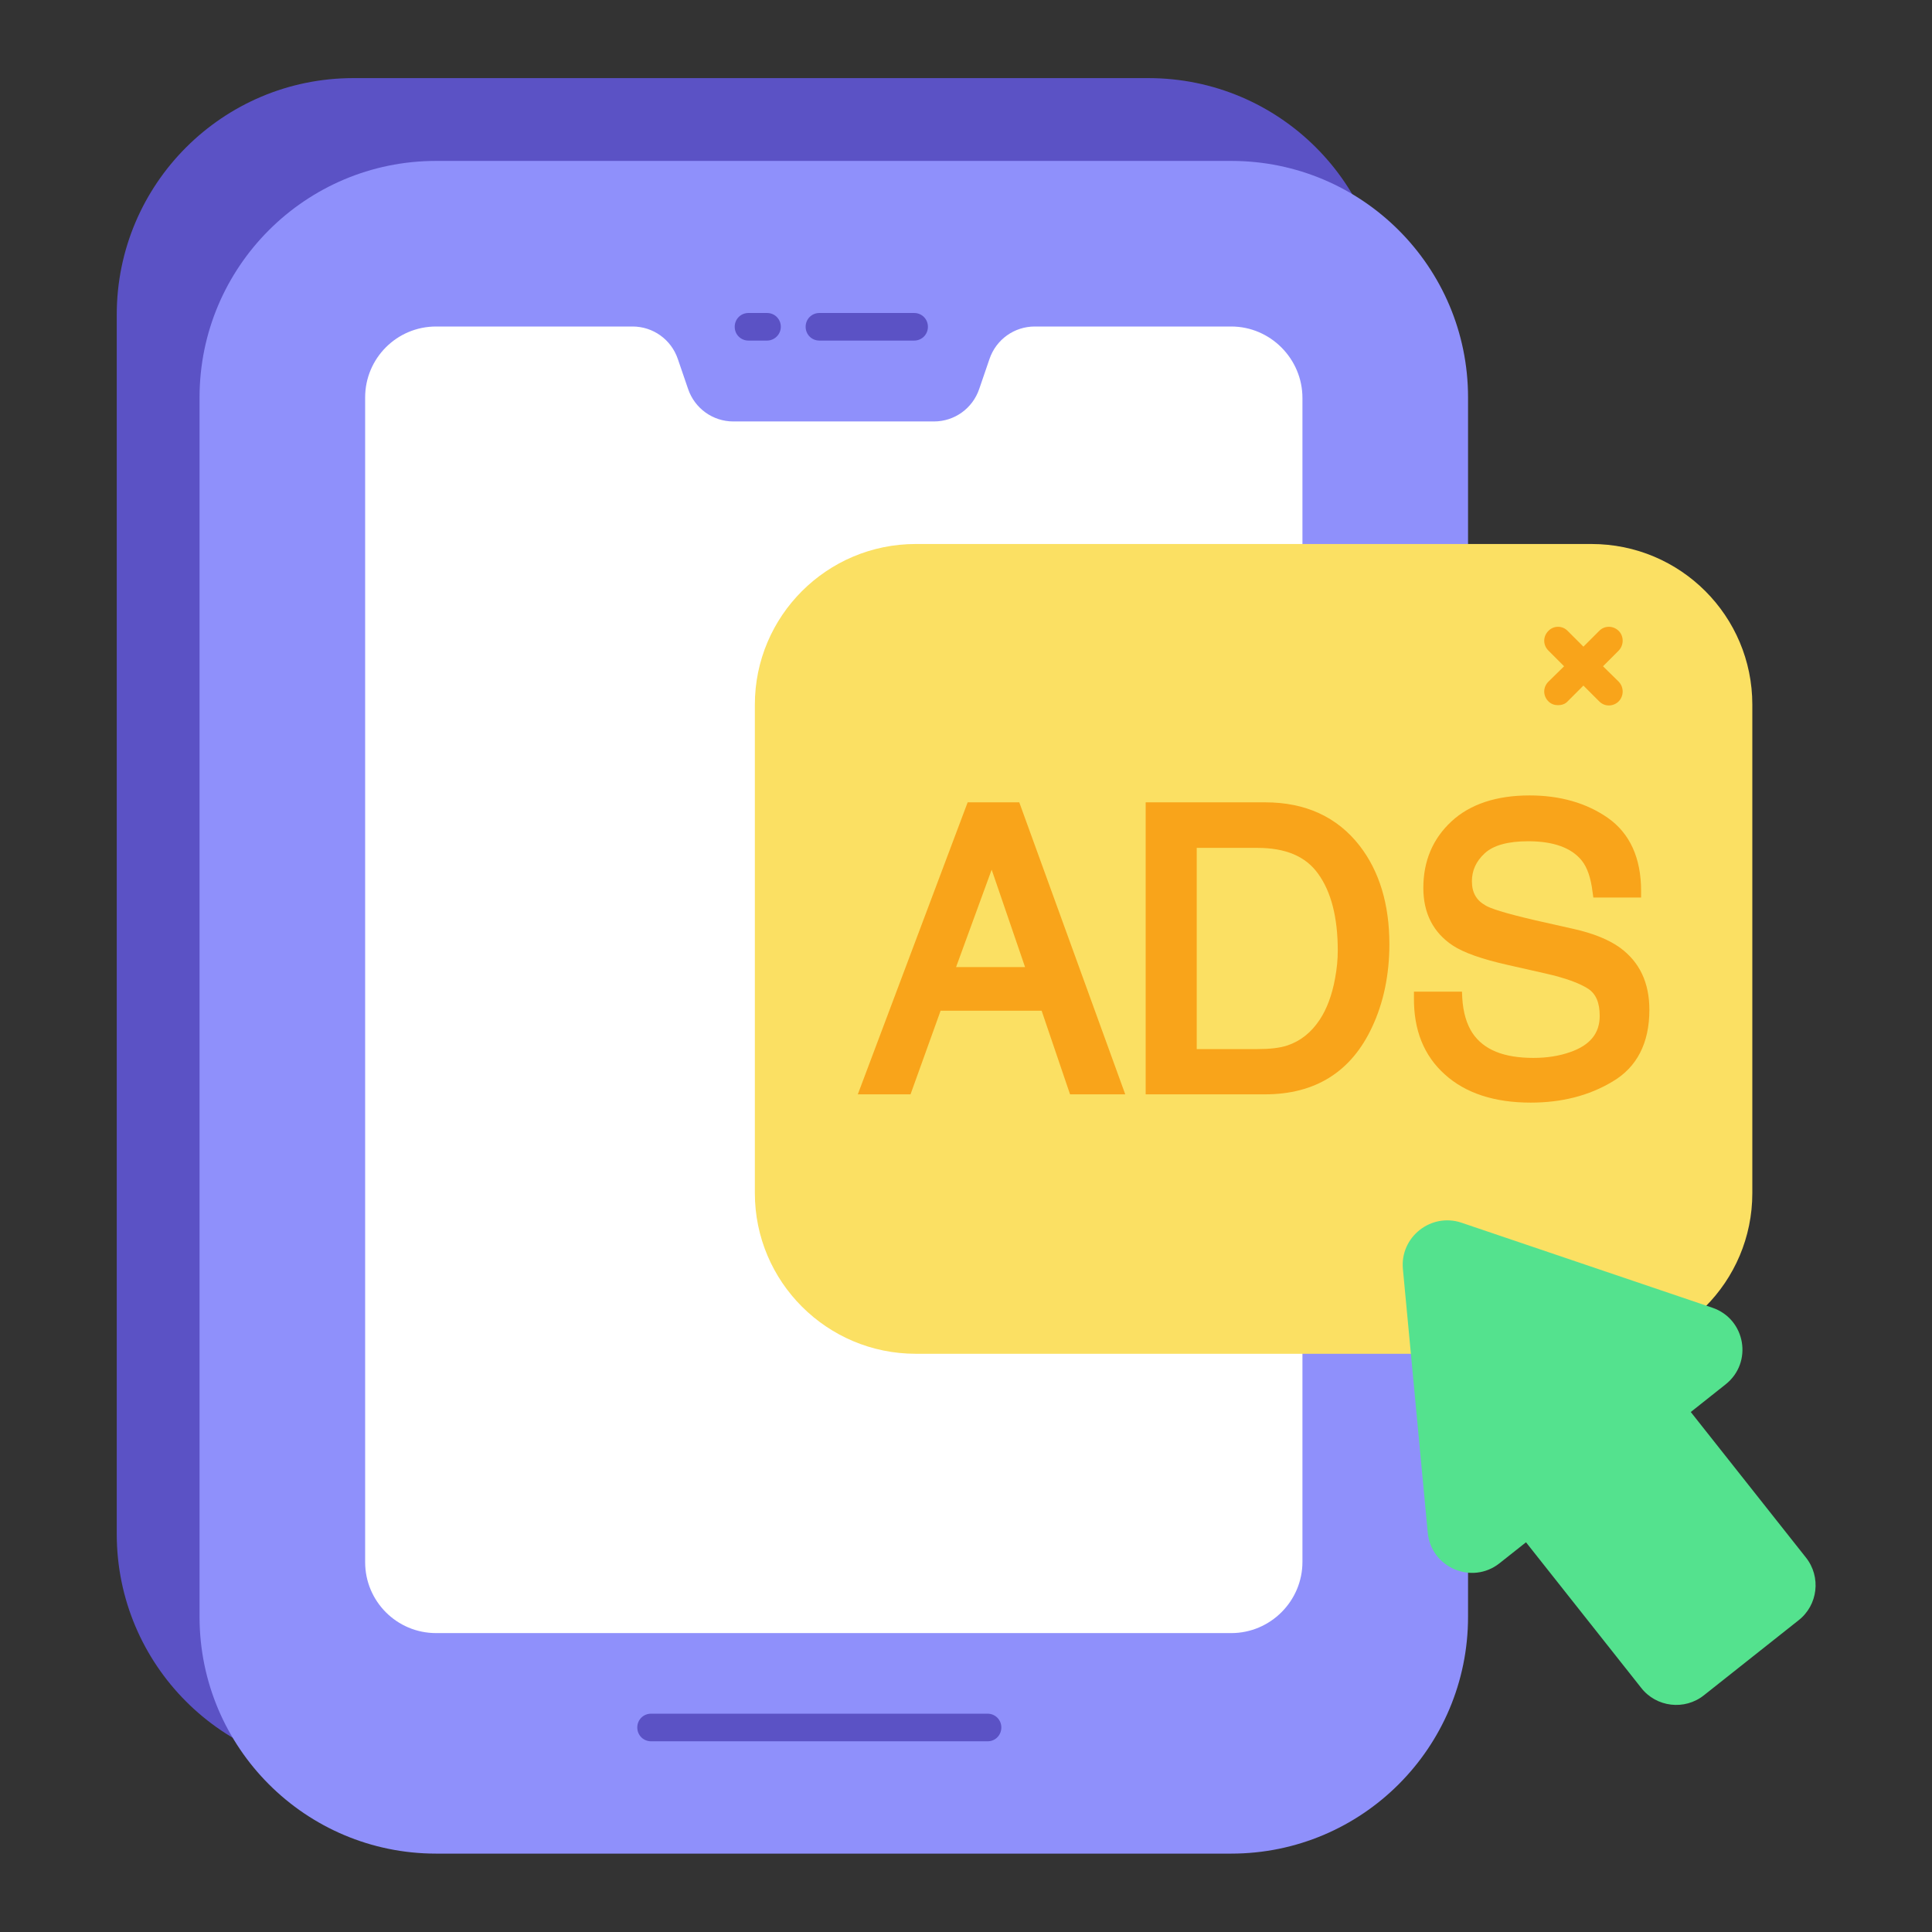
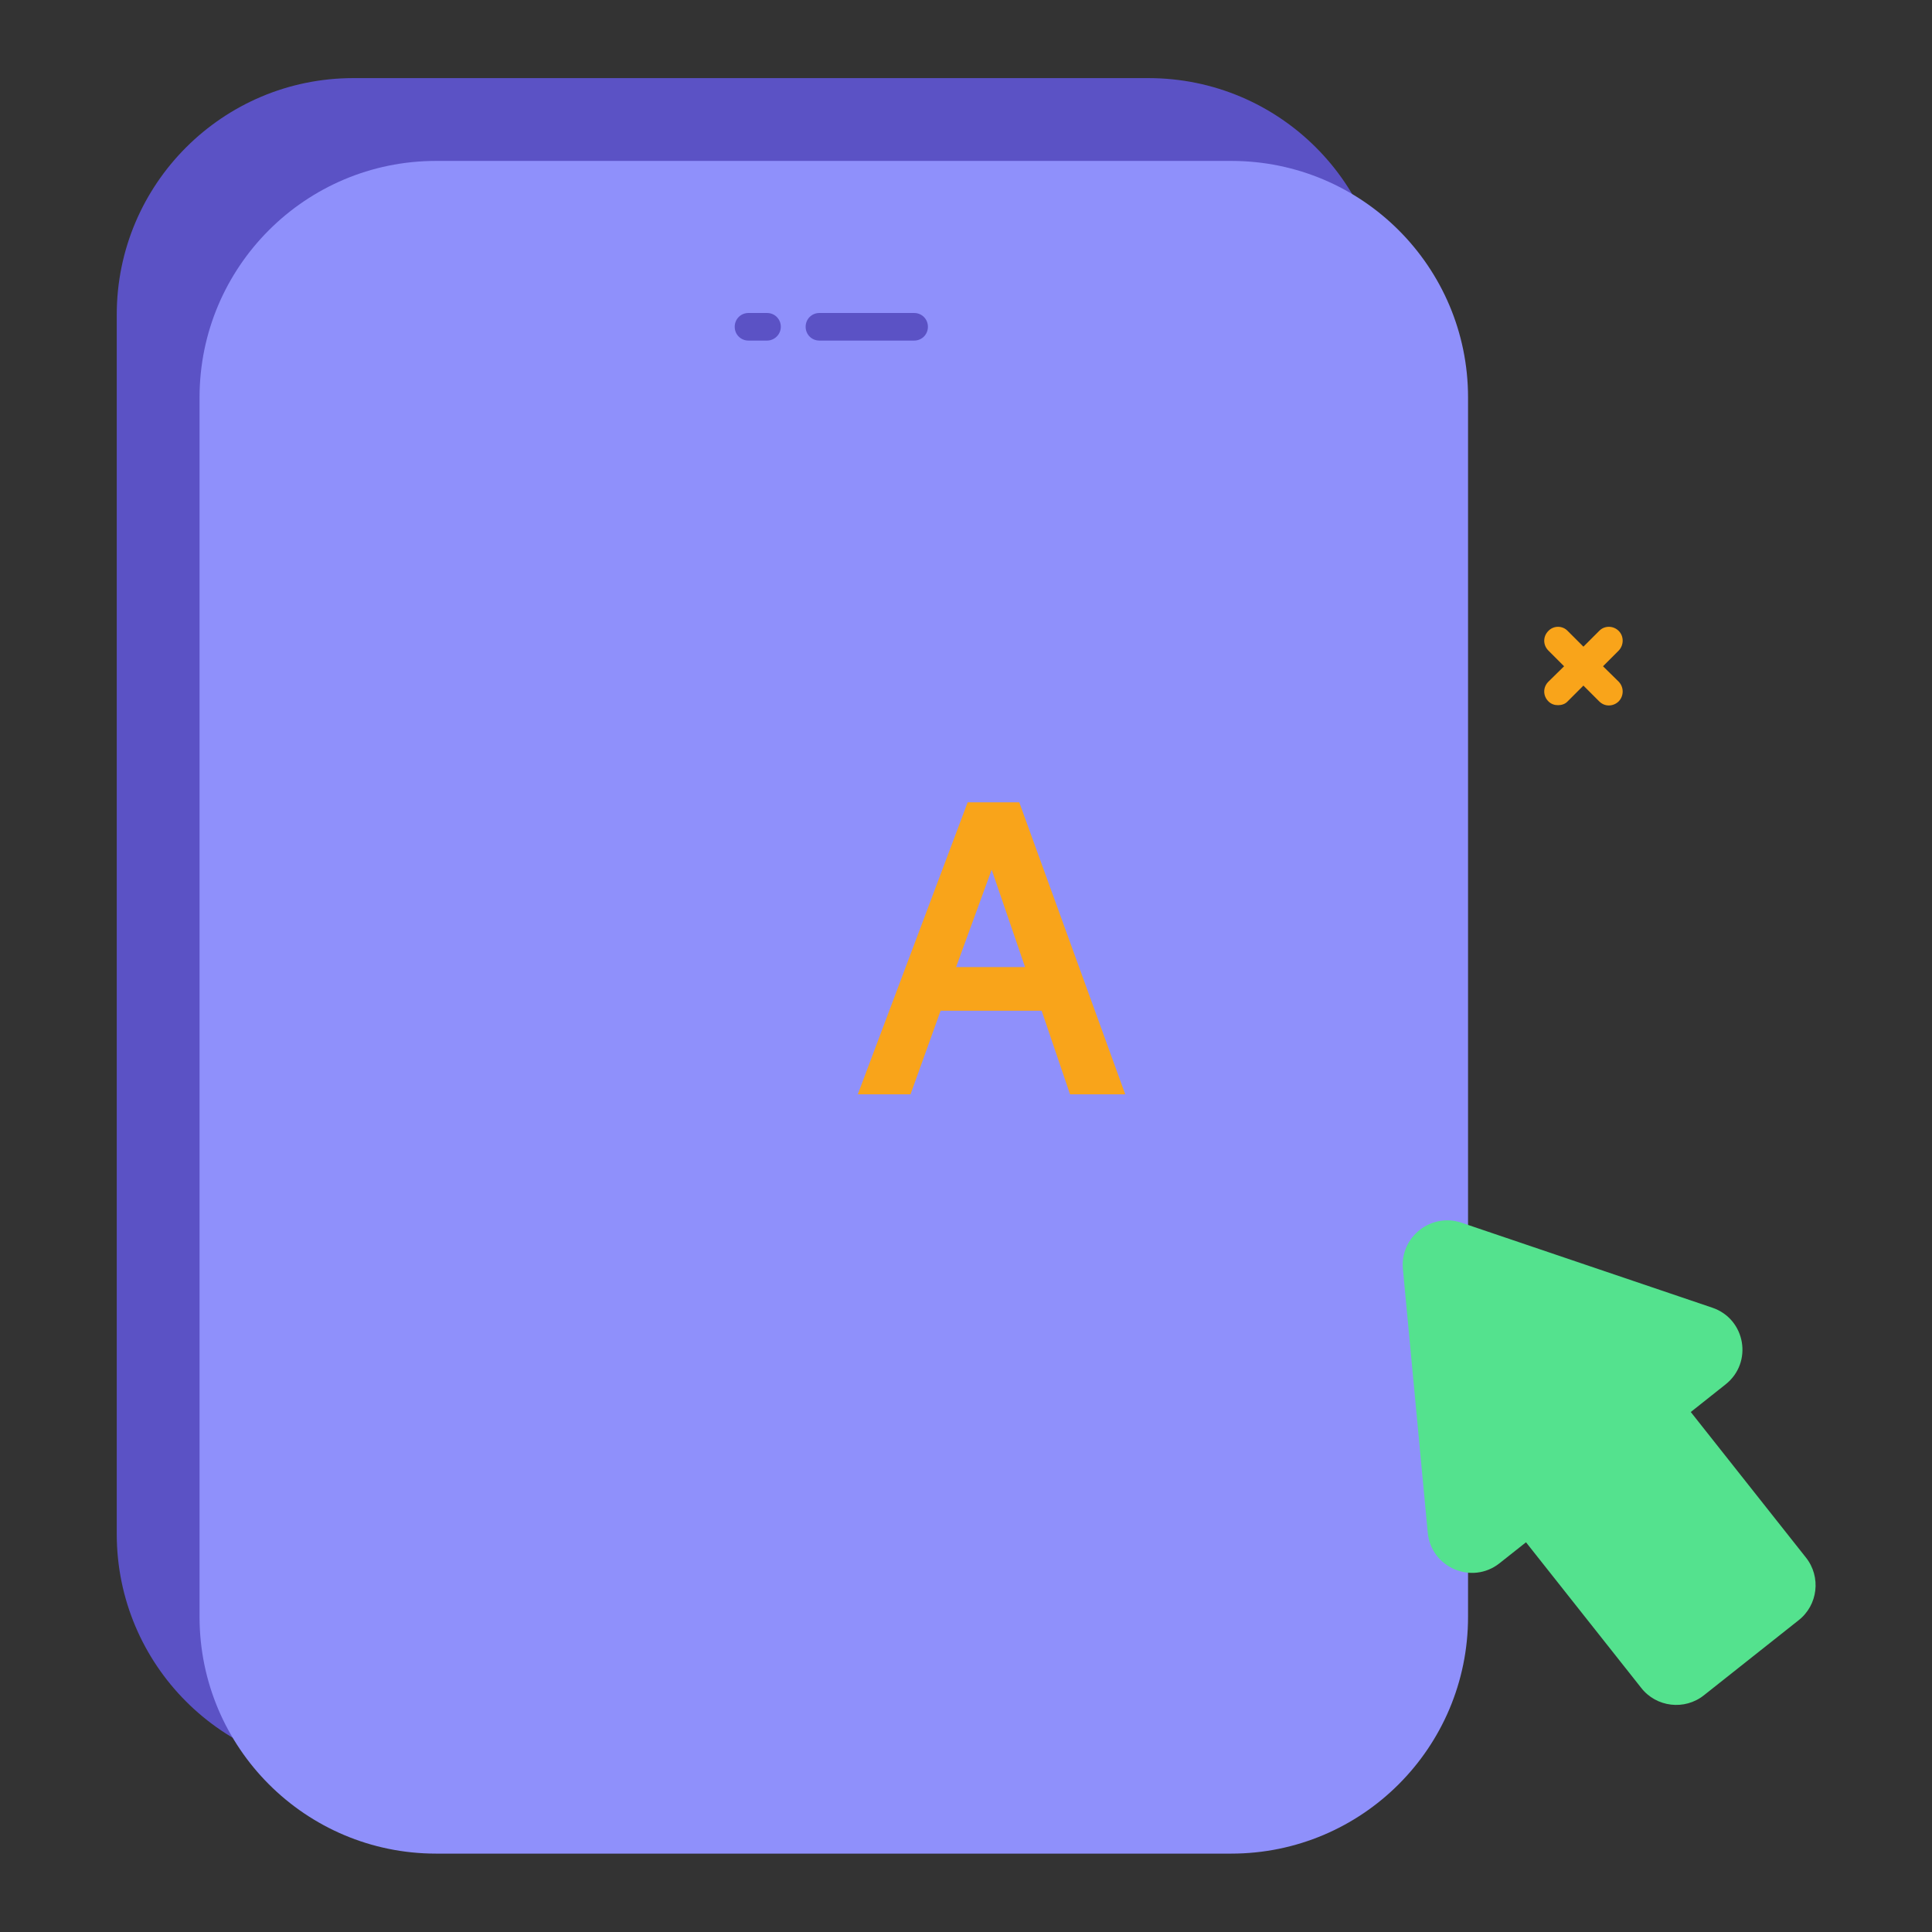
<svg xmlns="http://www.w3.org/2000/svg" id="Layer_1" enable-background="new 0 0 70 70" viewBox="0 0 70 70">
  <rect x="0" y="0" width="70" height="70" fill="#333333" stroke="none" />
  <g>
    <g>
      <path d="m50.19 11.4v44.18c0 4.74-3.84 8.58-8.58 8.58h-28.81c-4.73 0-8.57-3.84-8.57-8.58v-44.18c0-4.73 3.84-8.57 8.57-8.57h28.81c4.74 0 8.58 3.84 8.58 8.57z" fill="#5b52c5" />
    </g>
    <g>
      <path d="m53.19 14.4v44.18c0 4.74-3.84 8.58-8.58 8.58h-28.81c-4.73 0-8.57-3.84-8.57-8.58v-44.18c0-4.73 3.84-8.57 8.57-8.57h28.81c4.74 0 8.58 3.84 8.58 8.57z" fill="#8f90fb" />
    </g>
    <g>
-       <path d="m47.19 14.42v42.17c0 1.42-1.16 2.58-2.58 2.58h-28.81c-1.42 0-2.57-1.15-2.57-2.57v-42.2c0-1.42 1.15-2.57 2.57-2.57h7.12c.74 0 1.4.47 1.64 1.18l.37 1.08c.24.71.9 1.18 1.64 1.18h7.27c.74 0 1.4-.47 1.64-1.18l.37-1.08c.24-.71.9-1.18 1.64-1.18h7.12c1.42 0 2.58 1.17 2.58 2.59z" fill="#fff" />
-     </g>
+       </g>
    <g>
      <path d="m33.12 12.34h-3.43c-.28 0-.5-.22-.5-.5s.22-.5.5-.5h3.43c.28 0 .5.22.5.5s-.22.5-.5.5z" fill="#5b52c5" />
    </g>
    <g>
      <path d="m27.79 12.34h-.67c-.28 0-.5-.22-.5-.5s.22-.5.5-.5h.67c.28 0 .5.22.5.5s-.23.5-.5.5z" fill="#5b52c5" />
    </g>
    <g>
-       <path d="m35.79 63.09h-12.2c-.28 0-.5-.22-.5-.5s.22-.5.5-.5h12.19c.28 0 .5.22.5.5s-.22.5-.49.5z" fill="#5b52c5" />
-     </g>
+       </g>
    <g>
-       <path d="m63.49 25.53v17.7c0 3.21-2.6 5.82-5.82 5.82h-24.49c-3.22 0-5.83-2.61-5.83-5.82v-17.7c0-3.21 2.61-5.82 5.83-5.82h24.48c3.23 0 5.83 2.61 5.83 5.82z" fill="#fbe063" />
-     </g>
+       </g>
    <g>
      <path d="m62.52 50.16-1.26 1 4.17 5.27c.56.7.44 1.73-.27 2.28l-3.42 2.71c-.7.56-1.73.44-2.28-.27l-4.17-5.27-.96.76c-1 .79-2.48.16-2.6-1.11l-.9-9.55c-.11-1.16 1.02-2.05 2.12-1.68l9.09 3.08c1.21.41 1.48 1.99.48 2.78z" fill="#54e28e" />
    </g>
    <g>
      <g>
        <g>
          <path d="m35.06 29.07-3.98 10.58h1.91l1.09-3.03h3.66l1.03 3.03h2l-3.84-10.58zm2.08 5.97h-2.5l1.29-3.53z" fill="#f9a41a" />
        </g>
        <g>
-           <path d="m45.84 29.07h-4.33v10.58h4.32c1.83 0 3.13-.82 3.88-2.43.42-.89.63-1.91.63-3.01 0-1.44-.36-2.64-1.08-3.57-.81-1.04-1.96-1.57-3.42-1.57zm2.63 5.37c0 .31-.03.65-.1 1.02-.11.6-.3 1.1-.55 1.48-.31.47-.7.78-1.18.94-.27.09-.63.13-1.07.13h-2.21v-7.29h2.19c1.04 0 1.76.31 2.21.94.47.65.71 1.58.71 2.78z" fill="#f9a41a" />
-         </g>
+           </g>
        <g>
-           <path d="m58.7 34.34c-.4-.29-.96-.52-1.67-.68l-1.42-.32c-1.16-.27-1.61-.43-1.78-.53-.34-.19-.5-.47-.5-.88 0-.39.15-.72.46-1.01s.84-.44 1.58-.44c.92 0 1.57.24 1.94.7.2.25.33.63.39 1.13l.03.21h1.73v-.24c0-1.2-.41-2.09-1.21-2.65-.78-.54-1.73-.81-2.83-.81-1.21 0-2.16.32-2.83.94-.68.63-1.02 1.44-1.02 2.41 0 .92.36 1.62 1.07 2.09.4.26 1.05.49 1.98.7l1.37.31c.71.16 1.24.35 1.56.56.28.19.41.51.41.98 0 .63-.35 1.06-1.07 1.31-.4.14-.84.21-1.33.21-1.07 0-1.8-.29-2.21-.9-.21-.32-.34-.75-.37-1.28l-.01-.22h-1.74v.23c-.01 1.16.36 2.09 1.12 2.77.75.68 1.8 1.02 3.11 1.02 1.12 0 2.11-.25 2.96-.76.89-.52 1.34-1.4 1.34-2.6 0-.98-.35-1.73-1.06-2.25z" fill="#f9a41a" />
-         </g>
+           </g>
      </g>
    </g>
    <g>
      <g>
        <path d="m58.65 24.7c.19.2.19.51 0 .71-.1.1-.23.15-.36.15s-.25-.05-.35-.15l-.57-.57-.57.57c-.09.1-.22.14-.35.14s-.25-.04-.35-.14c-.2-.2-.2-.51 0-.71l.57-.56-.57-.57c-.2-.2-.2-.51 0-.71.19-.2.51-.2.7 0l.57.57.57-.57c.19-.2.51-.2.71 0 .19.19.19.51 0 .71l-.57.57z" fill="#f9a41a" />
      </g>
    </g>
  </g>
</svg>